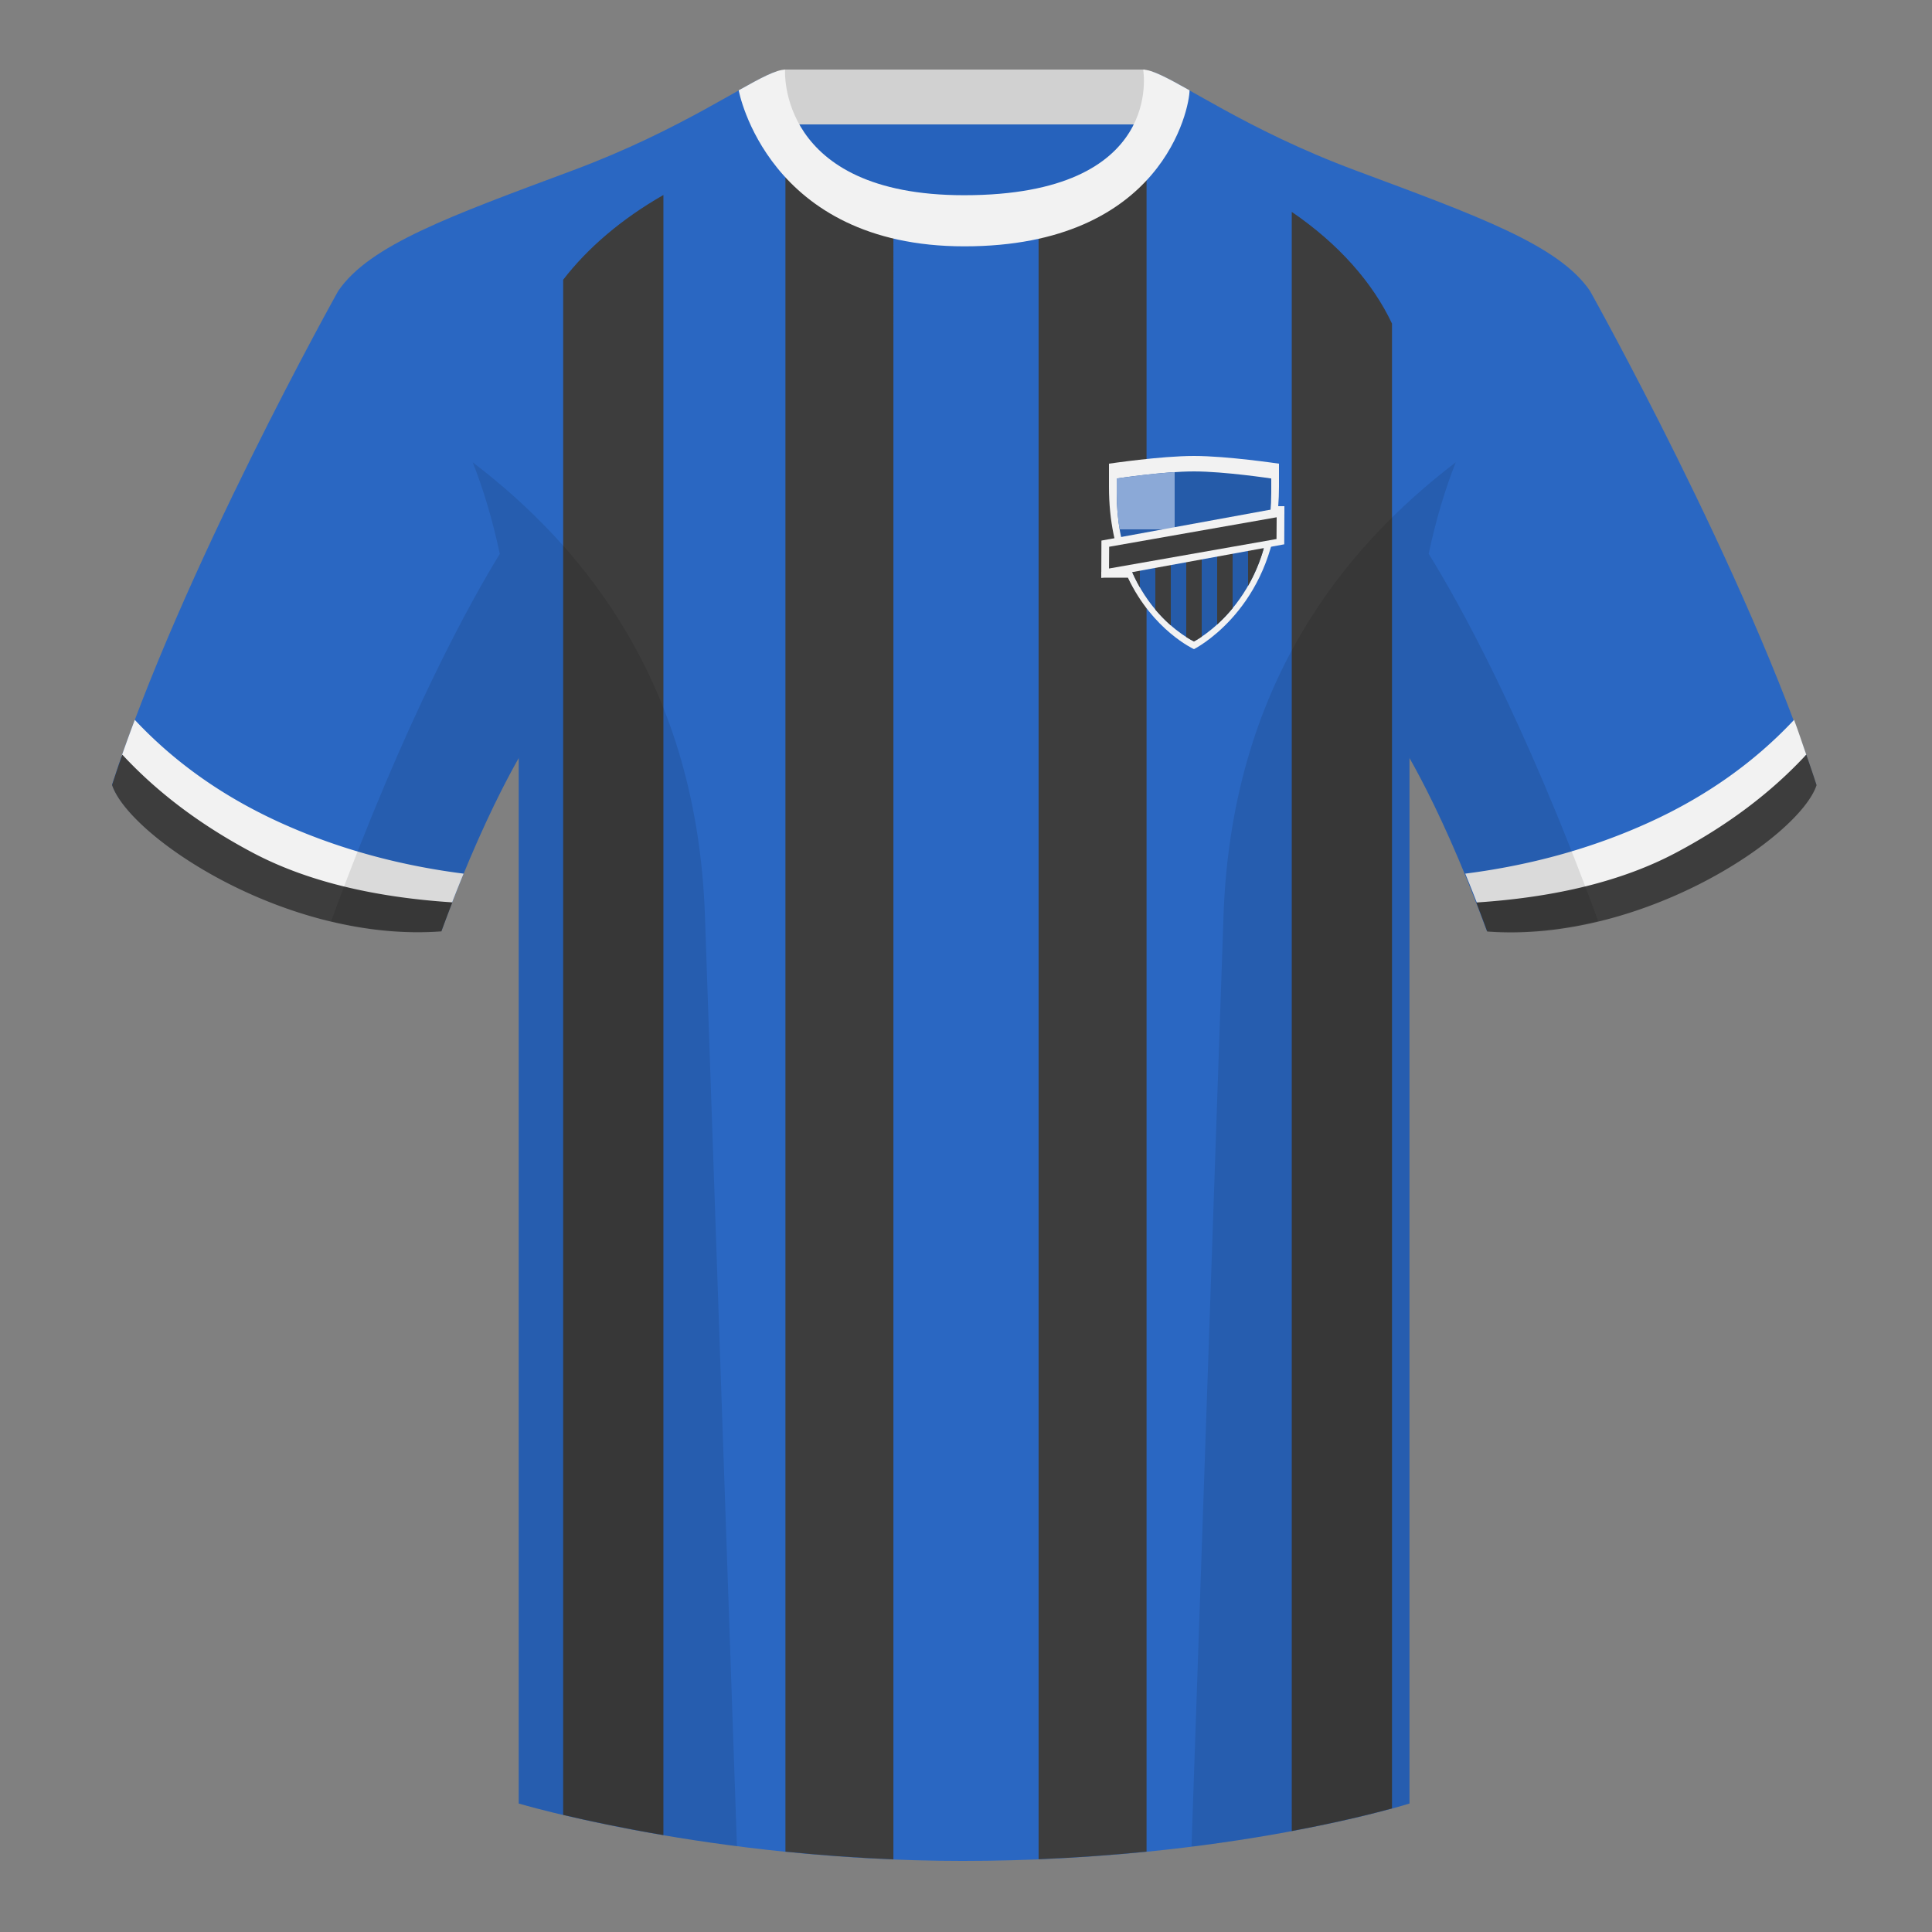
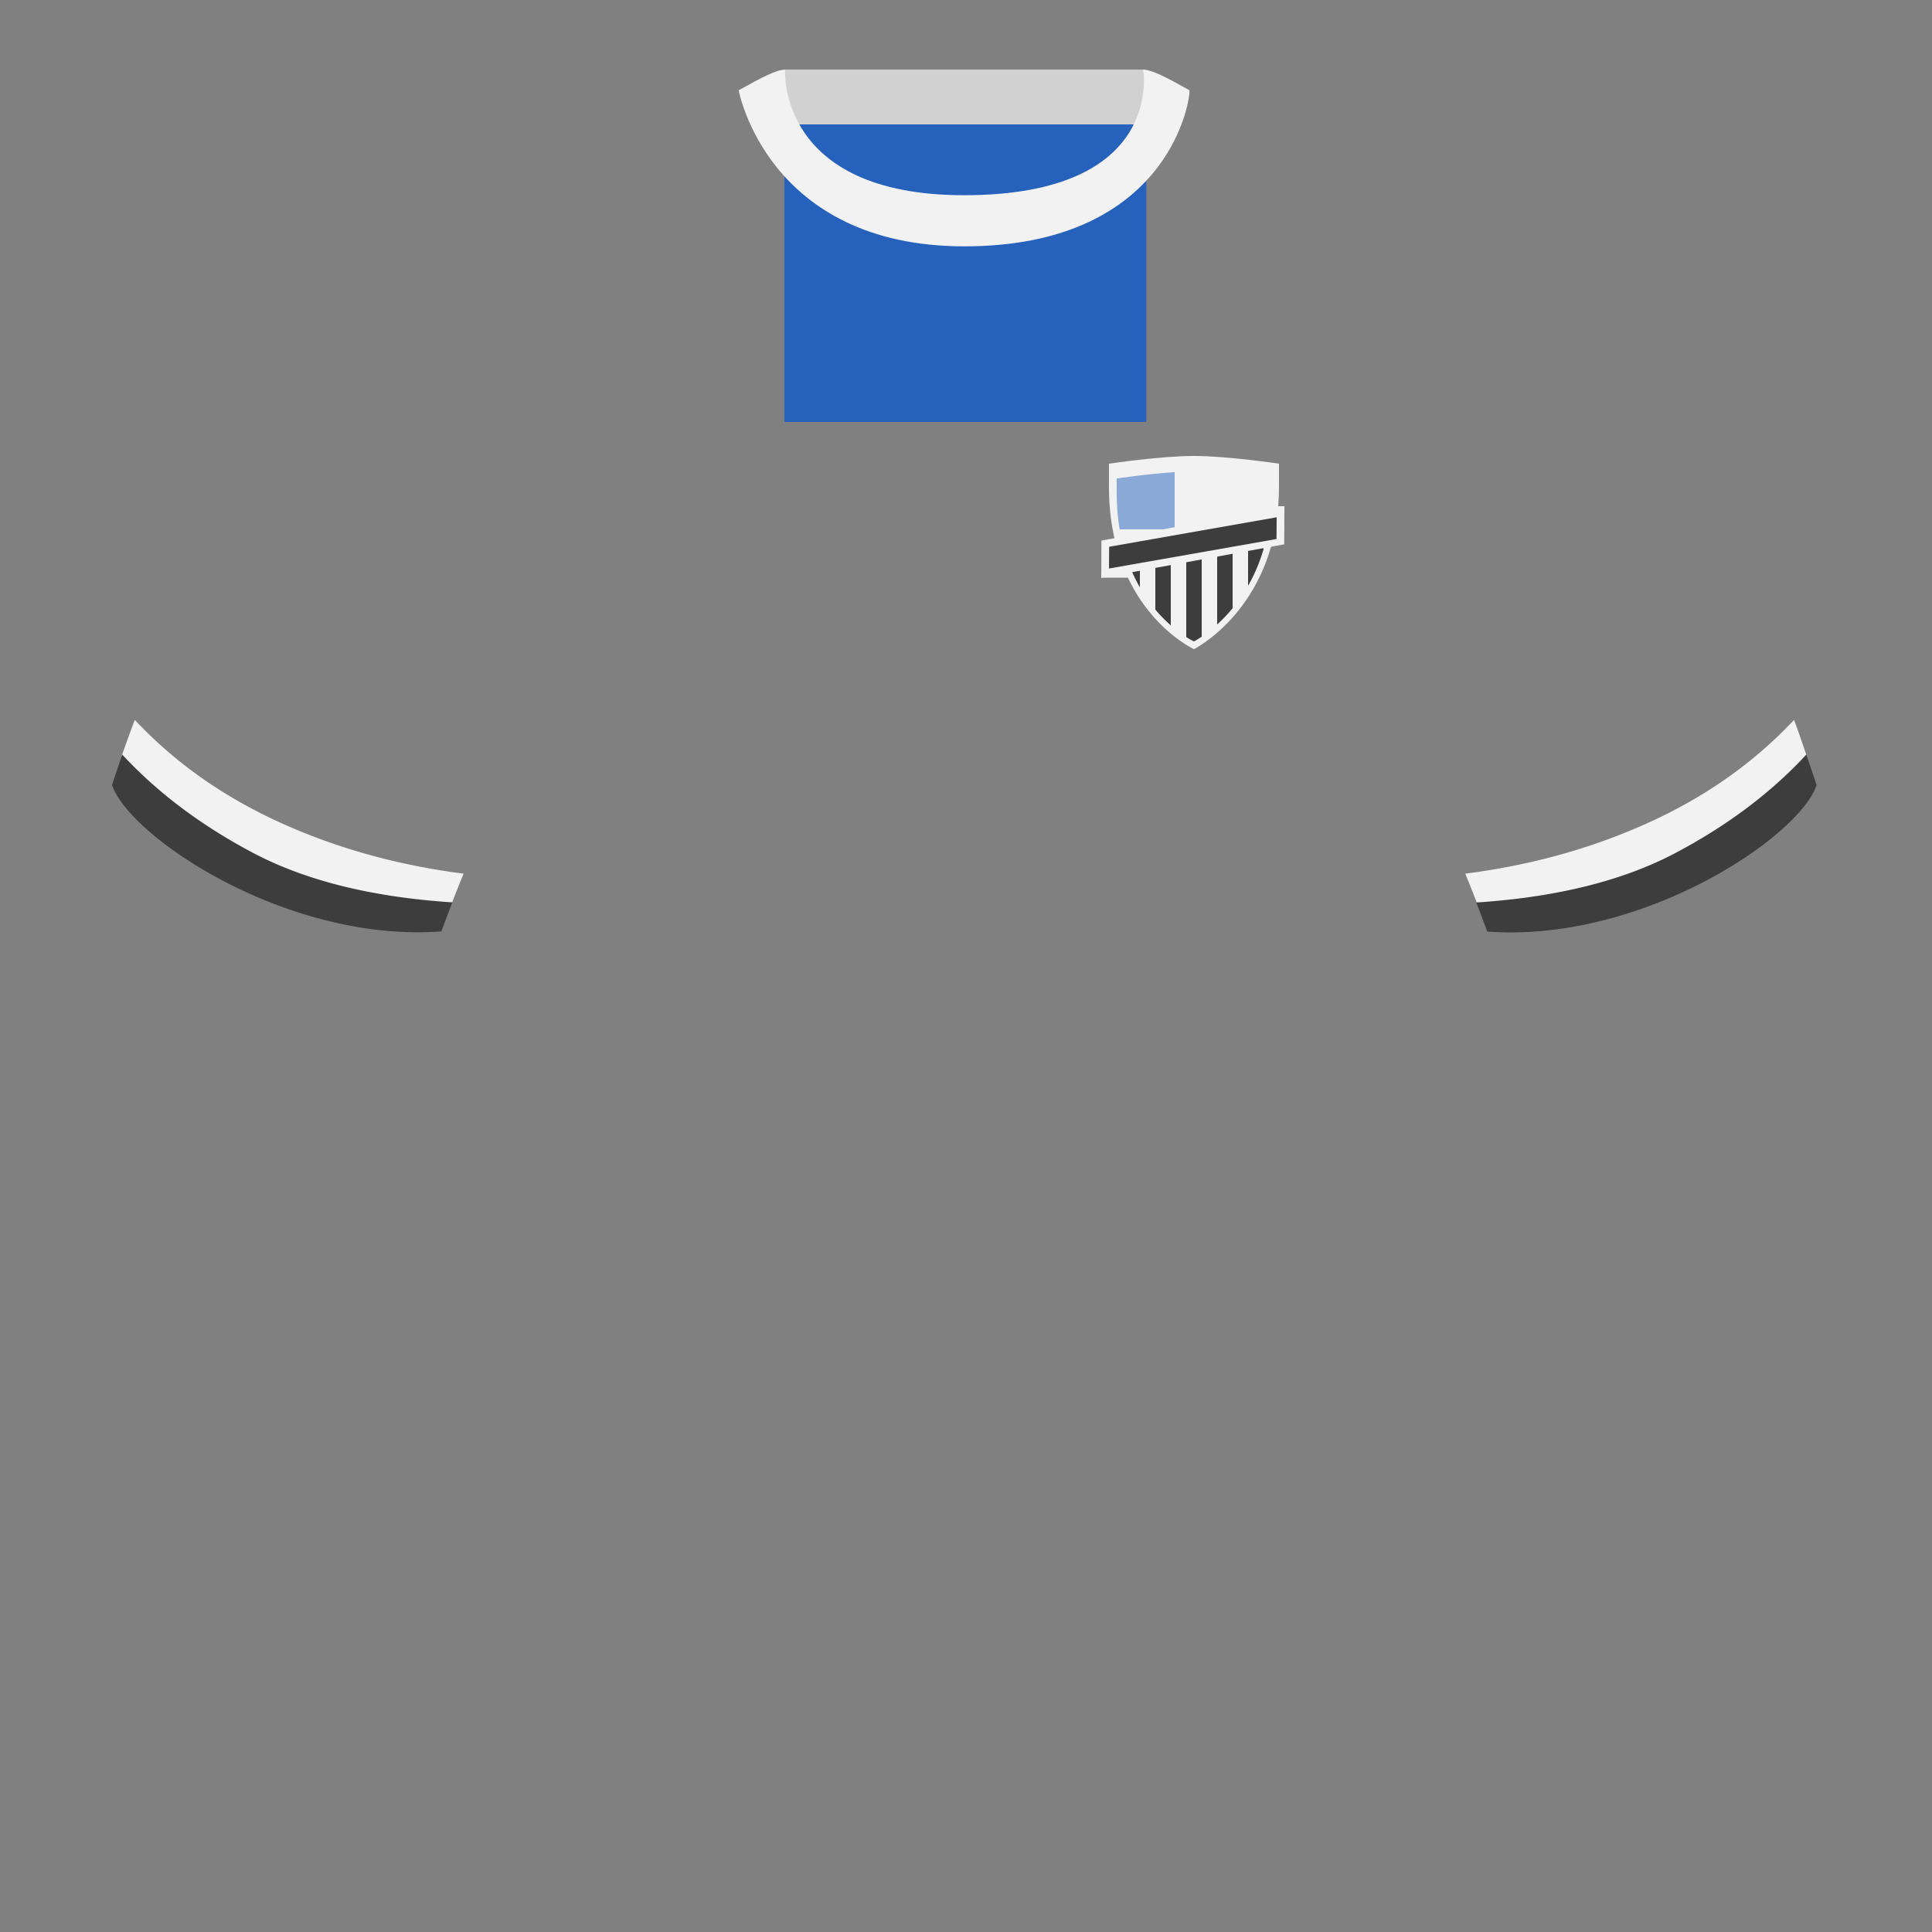
<svg xmlns="http://www.w3.org/2000/svg" width="500" height="500" viewBox="0 0 500 500" fill="none">
  <rect x="0" y="0" width="500" height="500" fill="#808080" stroke="none" />
  <path fill-rule="evenodd" clip-rule="evenodd" d="M203.006 109.193h93.643V21.898h-93.643v87.295z" fill="#2662BC" />
  <path fill-rule="evenodd" clip-rule="evenodd" d="M202.867 32.198h93.458v-14.2h-93.458v14.2z" fill="#D1D1D1" />
-   <path fill-rule="evenodd" clip-rule="evenodd" d="M249.514 57.706c-50.082 0-47.798-39.469-48.742-39.14-7.516 2.619-24.133 14.937-52.439 25.495-31.873 11.885-52.626 19.315-60.782 31.2 11.115 8.915 46.694 28.97 46.694 120.345v271.14s49.658 14.855 114.885 14.855c68.929 0 115.648-14.855 115.648-14.855v-271.14c0-91.375 35.58-111.43 46.7-120.345-8.157-11.885-28.91-19.315-60.783-31.2-28.36-10.577-44.982-22.919-52.478-25.509-.927-.32 4.177 39.154-48.703 39.154z" fill="#2A67C2" />
-   <path fill-rule="evenodd" clip-rule="evenodd" d="M87.55 75.26s-40.763 72.8-58.547 127.77c4.445 13.375 45.208 40.86 85.232 37.885 13.34-36.4 24.46-52 24.46-52S141.658 93.83 87.55 75.26zm323.925 0s40.762 72.8 58.547 127.77c-4.445 13.375-45.208 40.86-85.232 37.885-13.34-36.4-24.46-52-24.46-52S357.368 93.83 411.476 75.26z" fill="#2A67C2" />
-   <path fill-rule="evenodd" clip-rule="evenodd" d="M296.726 38.042V479.202c-8.665.866-18.008 1.557-27.937 1.963V55.493c13.909-3.565 21.148-10.975 24.946-18.233 1.006.252 2.004.512 2.991.781zm63.523 45.696V468.019c-4.954 1.353-13.833 3.581-25.941 5.843V54.837c12.098 8.268 20.889 18.222 25.941 28.9zM203.271 479.207V37.78c.961-.254 1.931-.501 2.91-.74 4.058 7.343 11.43 14.885 25.027 18.477V481.2c-9.829-.401-19.187-1.105-27.937-1.993zm-57.523-9.517V72.399c6.323-8.209 15.05-15.698 25.941-21.936V474.923c-10.747-1.831-19.567-3.726-25.941-5.233z" fill="#3D3D3D" />
  <path fill-rule="evenodd" clip-rule="evenodd" d="M116.991 233.591c-.494 1.276-26.729 0-48.979-9.14-17.738-7.285-37.335-26.492-36.431-29.075 1.048-2.991 2.151-6.021 3.302-9.076 10.27 10.965 22.741 19.794 37.414 26.489 14.658 6.687 30.552 11.124 47.684 13.309-.977 2.375-1.975 4.871-2.991 7.493zm309.898-20.802c14.674-6.695 27.145-15.524 37.415-26.489 1.136 3.017 2.122 6.048 3.158 9.002.082.236-15.161 18.627-32.848 27.054-15.138 7.213-51.407 13.853-52.264 11.635a393.589 393.589 0 00-3.145-7.893c17.132-2.185 33.027-6.622 47.684-13.309z" fill="#F2F2F2" />
  <path fill-rule="evenodd" clip-rule="evenodd" d="M467.462 195.3c.936 2.666 1.827 5.303 2.667 7.899-4.445 13.375-45.208 40.86-85.232 37.885-.958-2.613-1.904-5.119-2.835-7.519 20.795-1.358 37.993-5.637 51.594-12.838 13.428-7.108 24.697-15.584 33.806-25.427zm-435.807 0c9.103 9.827 20.36 18.291 33.772 25.391 13.611 7.206 30.824 11.486 51.64 12.84a426.01 426.01 0 00-2.835 7.517c-40.024 2.975-80.787-24.51-85.232-37.885.836-2.585 1.723-5.209 2.655-7.863z" fill="#3D3D3D" />
  <path fill-rule="evenodd" clip-rule="evenodd" d="M249.576 63.752c51.479 0 58.279-35.895 58.279-40.38-5.772-3.24-9.728-5.345-12.008-5.345 0 0 5.881 32.495-46.335 32.495-48.521 0-46.336-32.495-46.336-32.495-2.279 0-6.235 2.105-12.002 5.345 0 0 7.368 40.38 58.402 40.38z" fill="#F2F2F2" />
-   <path fill-rule="evenodd" clip-rule="evenodd" d="M413.584 238.323c-9.287 2.238-19.064 3.316-28.798 2.592-8.197-22.369-15.557-36.883-20.012-44.748v270.577s-21.102 6.71-55.867 11.111l-.544-.06c1.881-54.795 5.722-166.47 8.277-240.705 2.055-59.755 31.084-95.29 60.099-117.44-2.676 6.781-5.072 14.606-7 23.667 7.354 11.852 24.436 42.069 43.831 94.964.005.014.01.028.014.042zM190.717 477.795c-34.248-4.401-56.477-11.051-56.477-11.051V196.172c-4.456 7.867-11.813 22.379-20.009 44.743-9.633.716-19.309-.332-28.511-2.523.005-.032.012-.065.02-.097 19.377-52.848 36.305-83.066 43.61-94.944-1.929-9.075-4.328-16.912-7.007-23.701 29.015 22.15 58.044 57.685 60.099 117.44 2.555 74.235 6.396 185.91 8.277 240.705h-.002z" fill="#000" fill-opacity=".1" />
  <path d="M287 126v-6s13.373-2 22-2 22 2 22 2v6c0 1.728-.068 3.394-.198 5h1.598v2h-1.793C327.65 158.675 309 168 309 168s-10.617-4.826-17.1-18.5H285V148h6.222c-2.491-5.779-4.222-13.024-4.222-22z" fill="#F2F2F2" />
-   <path fill-rule="evenodd" clip-rule="evenodd" d="M289 127.5v-3.667S301.157 122 309 122s20 1.833 20 1.833v3.667c0 28.417-20 38.5-20 38.5s-20-9.167-20-38.5z" fill="#255BA9" />
  <path d="M295 152.011c-1.549-2.702-2.945-5.857-4-9.517V142h4v10.011zm8 9.833c-1.265-1.109-2.633-2.464-4-4.094V142h4v19.844zm8 2.934c-1.233.835-2 1.222-2 1.222s-.767-.351-2-1.137V142h4v22.778zm8-7.372a40.401 40.401 0 01-4 4.207V142h4v15.406zm8-15.261c-1.055 3.61-2.451 6.75-4 9.461V140h4v2.145z" fill="#3D3D3D" />
  <path d="M304 122.185c-7.152.465-15 1.648-15 1.648v3.667c0 3.438.275 6.599.76 9.5H304v-14.815z" fill="#8BA9D7" />
  <path d="M285.048 139.902l47.352-8.664-.039 9.63-47.351 8.664.038-9.63z" fill="#F2F2F2" />
  <path d="M287.048 141.5l43.352-7.63-.039 5.63-43.351 7.63.038-5.63z" fill="#3D3D3D" />
</svg>